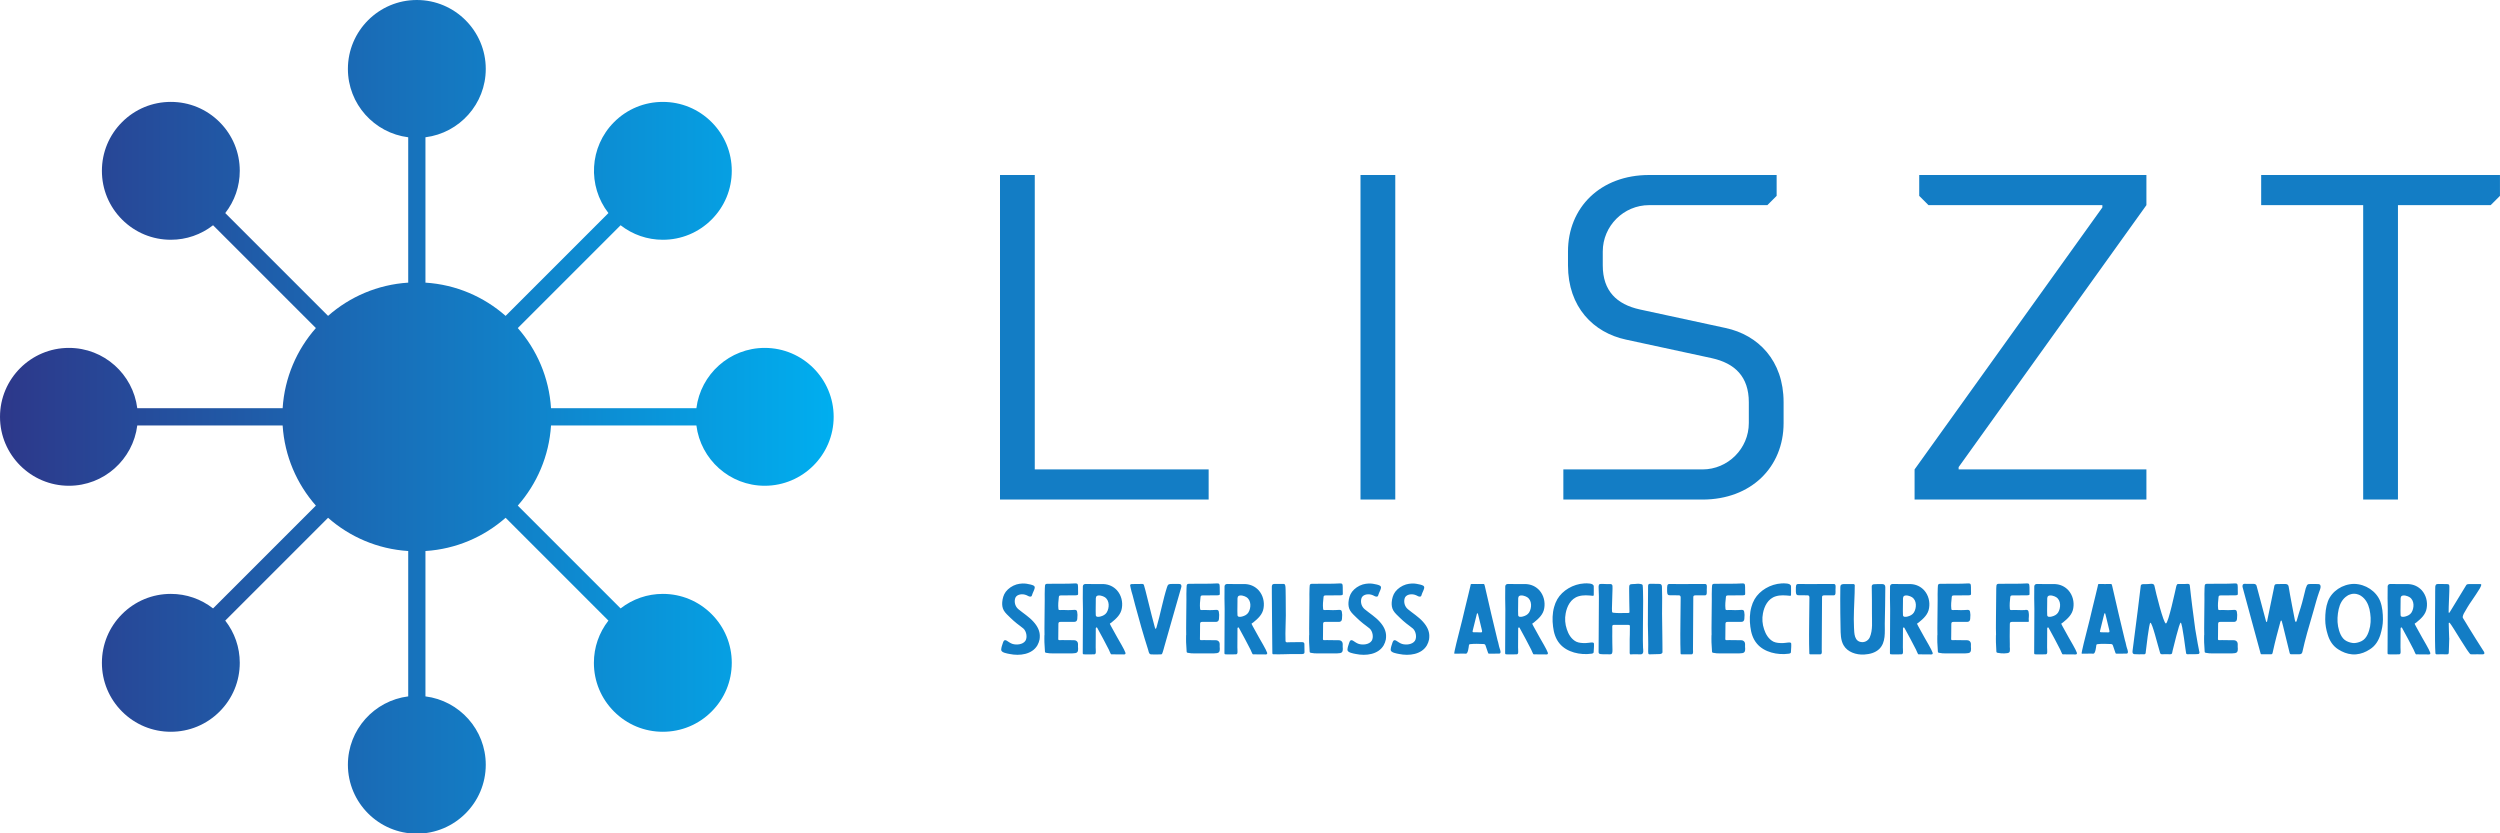
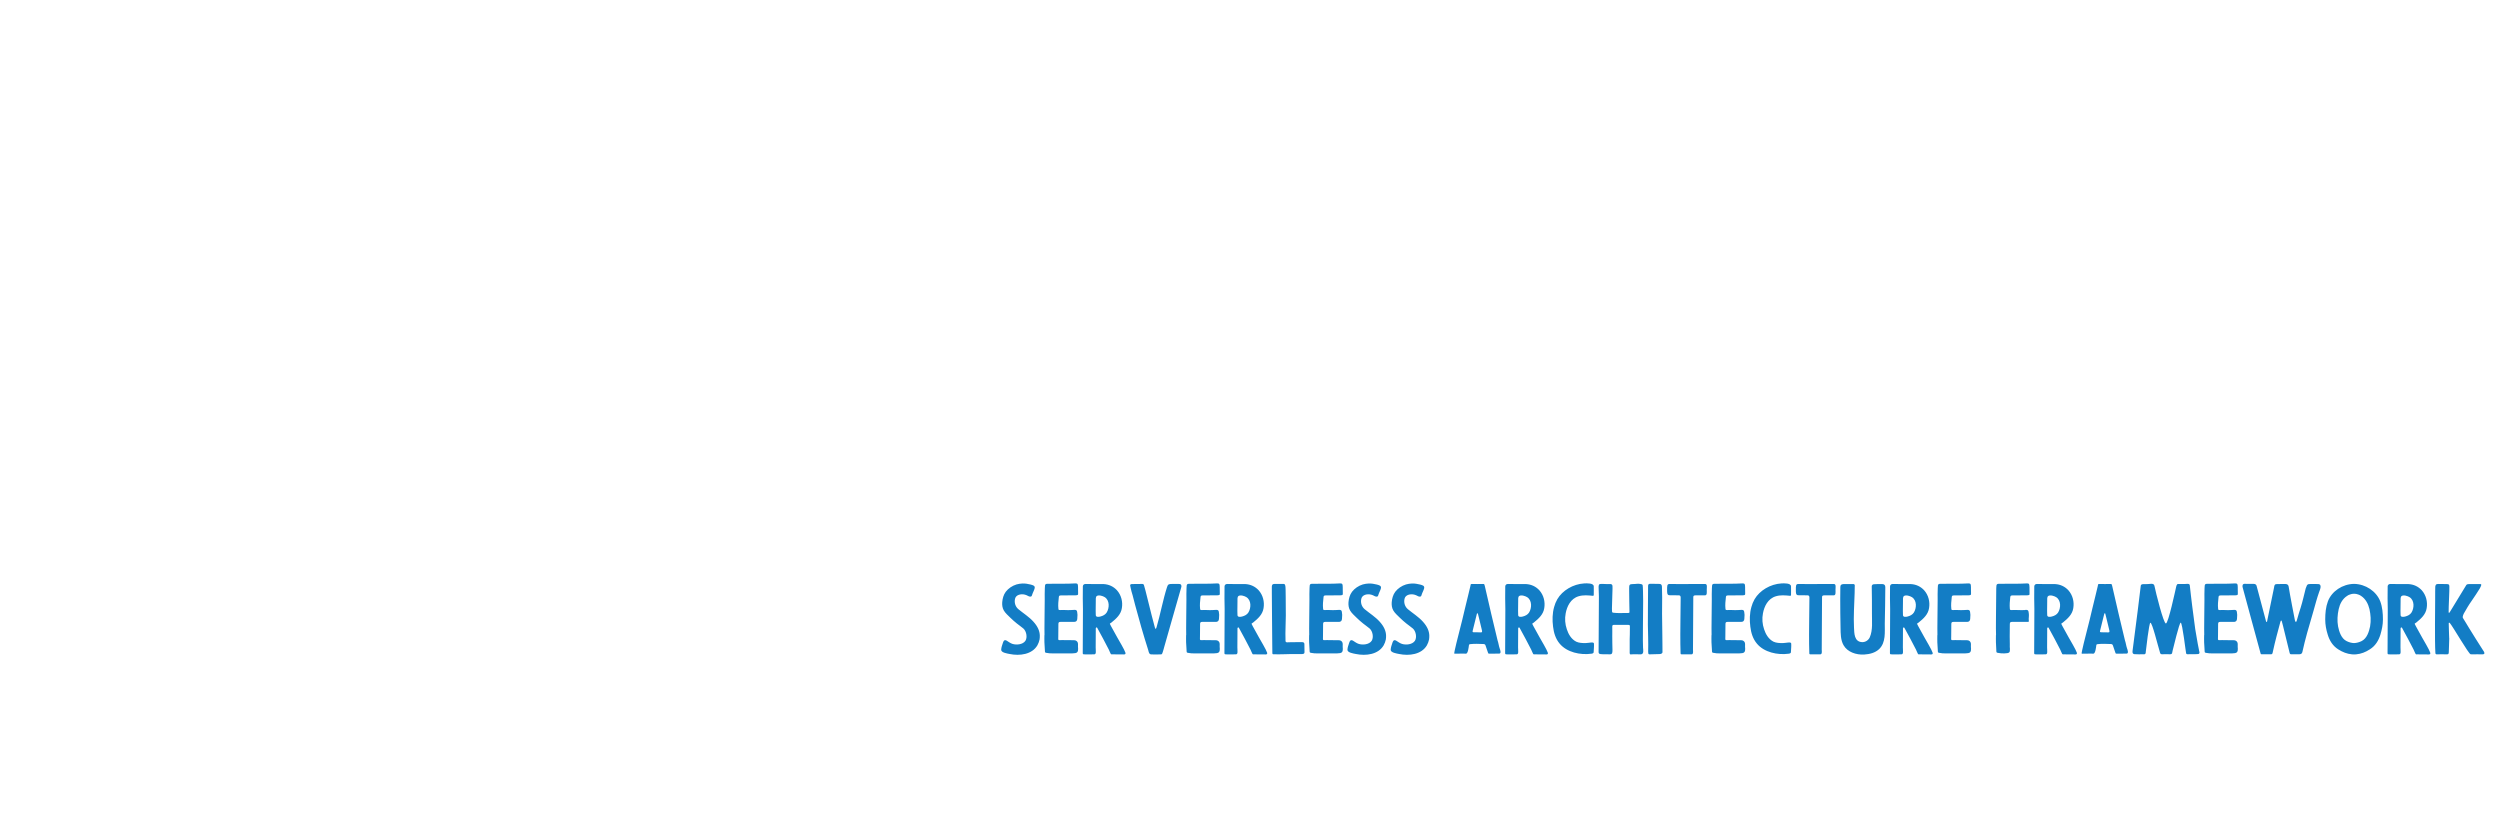
<svg xmlns="http://www.w3.org/2000/svg" xmlns:ns1="http://sodipodi.sourceforge.net/DTD/sodipodi-0.dtd" xmlns:ns2="http://www.inkscape.org/namespaces/inkscape" width="300" height="99.999" viewBox="0 0 300 99.999" class="css-1j8o68f" version="1.1" id="svg42" ns1:docname="lisztLogo.svg" ns2:version="0.92.4 (5da689c313, 2019-01-14)">
  <ns1:namedview pagecolor="#ffffff" bordercolor="#666666" borderopacity="1" objecttolerance="10" gridtolerance="10" guidetolerance="10" ns2:pageopacity="0" ns2:pageshadow="2" ns2:window-width="1920" ns2:window-height="1027" id="namedview44" showgrid="false" ns2:zoom="2.9416667" ns2:cx="238.612" ns2:cy="110.10406" ns2:window-x="-8" ns2:window-y="-8" ns2:window-maximized="1" ns2:current-layer="svg42" />
  <defs id="SvgjsDefs1001">
    <linearGradient id="SvgjsLinearGradient1013">
      <stop id="SvgjsStop1014" stop-color="#2d388a" offset="0" />
      <stop id="SvgjsStop1015" stop-color="#00aeef" offset="1" />
    </linearGradient>
  </defs>
  <g id="SvgjsG1007" featurekey="symbolFeature-0" transform="matrix(1.034,0,0,1.034,-1.68,-1.68)" fill="url(#SvgjsLinearGradient1013)">
-     <path d="M90.375,42c-4.072,0-7.436,3.06-7.931,7h-16.87c-0.227-3.555-1.641-6.784-3.857-9.302l11.932-11.932  c1.396,1.089,3.102,1.685,4.9,1.685c2.138,0,4.146-0.832,5.657-2.343c1.512-1.511,2.344-3.52,2.344-5.657s-0.832-4.146-2.344-5.657  c-1.511-1.511-3.52-2.343-5.657-2.343c-2.137,0-4.146,0.832-5.656,2.343c-2.879,2.879-3.094,7.422-0.658,10.558L60.303,38.284  c-2.519-2.217-5.748-3.631-9.303-3.858v-16.87c3.939-0.495,7-3.859,7-7.931c0-4.411-3.589-8-8-8s-8,3.589-8,8  c0,4.072,3.06,7.436,7,7.931v16.87c-3.555,0.227-6.784,1.64-9.302,3.857L27.766,26.351c1.089-1.396,1.685-3.101,1.685-4.901  c0-2.137-0.832-4.146-2.343-5.657s-3.52-2.343-5.657-2.343c-2.137,0-4.146,0.832-5.657,2.343c-1.511,1.511-2.343,3.52-2.343,5.657  c0,2.137,0.832,4.146,2.343,5.657c1.511,1.511,3.52,2.343,5.657,2.343c1.799,0,3.504-0.597,4.901-1.685l11.932,11.932  c-2.217,2.518-3.631,5.748-3.858,9.303h-16.87c-0.495-3.94-3.859-7-7.931-7c-4.411,0-8,3.589-8,8s3.589,8,8,8  c4.072,0,7.436-3.061,7.931-7h16.87c0.227,3.555,1.641,6.784,3.858,9.303L26.352,72.234c-1.397-1.089-3.102-1.686-4.901-1.686  c-2.137,0-4.146,0.832-5.657,2.344c-1.511,1.511-2.343,3.52-2.343,5.657c0,2.137,0.832,4.146,2.343,5.656s3.52,2.344,5.657,2.344  s4.146-0.833,5.657-2.344c1.511-1.511,2.343-3.52,2.343-5.657c0-1.799-0.596-3.504-1.685-4.9l11.932-11.932  c2.518,2.217,5.748,3.631,9.302,3.857v16.87c-3.94,0.495-7,3.858-7,7.931c0,4.411,3.589,8,8,8s8-3.589,8-8  c0-4.072-3.061-7.436-7-7.931v-16.87c3.555-0.227,6.784-1.641,9.303-3.858l11.932,11.933c-1.089,1.397-1.686,3.102-1.686,4.901  c0,2.137,0.832,4.146,2.344,5.656c1.511,1.512,3.52,2.344,5.656,2.344s4.146-0.832,5.657-2.344c1.511-1.511,2.343-3.52,2.344-5.656  c0-2.138-0.832-4.146-2.344-5.657c-1.511-1.511-3.52-2.344-5.656-2.344c-1.799,0-3.505,0.597-4.901,1.686L61.717,60.302  c2.217-2.518,3.631-5.747,3.857-9.302h16.87c0.495,3.939,3.858,7,7.931,7c4.411,0,8-3.589,8-8S94.786,42,90.375,42z" id="path33" />
-   </g>
+     </g>
  <g id="SvgjsG1008" featurekey="nameFeature-0" transform="matrix(1.391,0,0,1.391,114.436,4.308)" fill="#137dc5">
-     <path d="M4 12 l3 0 l0 25.4 l15 0 l0 2.6 l-18 0 l0 -28 z M38.1 40 l-3 0 l0 -28 l3 0 l0 28 z M53 19.8 l0 -1.2 c0 -3.8 2.8 -6.6 7 -6.6 l11 0 l0 1.8 l-0.8 0.8 l-10.2 0 c-2.2 0 -4 1.8 -4 4 l0 1.2 c0 2.2 1.2 3.36 3.2 3.8 l7.4 1.6 c2.8 0.6 5 2.8 5 6.4 l0 1.8 c0 3.8 -2.8 6.6 -7 6.6 l-12 0 l0 -2.6 l12 0 c2.2 0 4 -1.8 4 -4 l0 -1.8 c0 -2.2 -1.2 -3.36 -3.2 -3.8 l-7.4 -1.6 c-2.8 -0.6 -5 -2.8 -5 -6.4 z  M102.9 37.4 l0 2.6 l-20 0 l0 -2.6 l16.2 -22.6 l0 -0.2 l-15 0 l-0.8 -0.8 l0 -1.8 l19.6 0 l0 2.6 l-16.2 22.6 l0 0.2 l16.2 0 z M124.6 14.6 l0 25.4 l-3 0 l0 -25.4 l-8.8 0 l0 -2.6 l20.6 0 l0 1.8 l-0.8 0.8 l-8 0 z" id="path36" />
-   </g>
+     </g>
  <g id="SvgjsG1009" featurekey="sloganFeature-0" transform="matrix(0.626,0,0,0.563,119.516,67.261)" style="fill:#137dc5">
    <path d="M 5.08,4.9 C 4.7,4.92 4.32,4.98 3.94,5.1 3.12,5.38 2.38,5.94 1.88,6.66 1.44,7.32 1.26,8.1 1.2,8.88 c -0.04,0.6 0.02,1.22 0.3,1.76 0.3,0.58 0.82,1.08 1.26,1.56 0.4,0.42 0.8,0.84 1.24,1.22 0.4,0.38 0.86,0.68 1.26,1.08 0.58,0.58 0.8,1.9 0.38,2.62 -0.5,0.8 -1.68,0.92 -2.46,0.66 C 2.78,17.64 2.42,17.34 2.08,17.1 1.88,16.96 1.64,16.9 1.5,17.14 1.42,17.26 1.38,17.4 1.34,17.52 1.2,18.02 1.02,18.48 1,19.02 c -0.02,0.62 1.16,0.8 1.6,0.9 1.96,0.46 4.32,0.1 5.34,-1.84 0.2,-0.4 0.34,-0.82 0.42,-1.26 C 8.38,16.66 8.4,16.52 8.4,16.36 8.48,15.08 7.96,14 7.18,13.04 6.34,12 5.28,11.28 4.3,10.38 3.7,9.82 3.48,8.94 3.66,8.14 3.84,7.28 4.82,7.06 5.56,7.28 5.78,7.34 5.96,7.44 6.16,7.56 6.28,7.62 6.4,7.7 6.56,7.7 6.84,7.72 6.88,7.5 6.94,7.28 7.08,6.78 7.32,6.38 7.42,5.9 7.52,5.36 7.08,5.26 6.64,5.12 6.12,4.98 5.62,4.88 5.08,4.9 Z m 4.227,11 h -0.02 c 0,0.5 -0.02,1.02 0,1.54 0.02,0.64 0.06,1.28 0.1,1.92 0,0.22 0.06,0.28 0.26,0.32 0.42,0.1 0.82,0.12 1.24,0.12 1.08,-0.04 2.16,0.04 3.24,0 0.44,-0.02 0.64,0.02 1.08,-0.06 0.4,-0.08 0.54,-0.3 0.54,-0.9 -0.04,-0.38 -0.02,-0.54 -0.02,-1 0,-0.66 -0.46,-0.88 -0.86,-0.86 -0.28,0.02 -1.62,-0.02 -2.16,-0.02 -0.9,0.02 -0.76,0.14 -0.76,-0.8 0,-0.76 0.02,-1.74 0.02,-2.52 0,-0.42 0.04,-0.56 0.44,-0.56 h 2.5 c 0.4,0.06 0.68,-0.22 0.68,-0.64 0,-0.42 0.04,-0.44 0.04,-0.86 l -0.06,-0.6 c -0.04,-0.34 -0.16,-0.46 -0.5,-0.46 -0.22,0 -0.44,0.02 -0.66,0.04 -0.86,0.06 -1.26,-0.06 -2.1,0 -0.28,0 -0.32,-0.04 -0.34,-0.3 -0.08,-0.78 0,-1.64 0.08,-2.42 0.02,-0.32 0.1,-0.38 0.4,-0.4 l 2.82,-0.02 c 0.38,-0.04 0.5,-0.02 0.48,-0.4 -0.04,-0.58 0.02,-1.18 -0.04,-1.76 -0.04,-0.32 -0.14,-0.38 -0.5,-0.38 -0.6,0.02 -0.74,0.02 -1.34,0.06 -0.6,0.02 -3,0.02 -3.58,0.02 -0.84,0 -0.9,-0.06 -0.92,0.96 -0.04,0.8 -0.02,1.62 -0.02,2.44 0,1.4 -0.08,6.42 -0.04,7.54 z m 9.807,2.6 c 0,-0.52 0,-3.8 0.02,-4.06 0.02,-0.06 0.06,-0.18 0.14,-0.18 0.08,0 0.12,0.04 0.14,0.1 0.8,1.56 1.5,3.12 2.22,4.64 0.1,0.22 0.32,0.86 0.38,0.92 0.08,0.12 0.22,0.08 0.34,0.08 l 2.2,0.02 c 0.26,0 0.32,-0.16 0.26,-0.38 -0.16,-0.6 -1.3,-2.72 -1.56,-3.24 -0.18,-0.4 -1.38,-2.72 -1.42,-2.9 -0.04,-0.08 0.26,-0.22 0.3,-0.28 0.96,-0.86 1.82,-1.74 2,-3.08 0.2,-1.32 -0.1,-2.76 -0.96,-3.82 -0.66,-0.78 -1.52,-1.24 -2.54,-1.3 -0.62,-0.04 -1.22,0.02 -1.84,0 C 18.254,5 17.874,5 17.194,5 c -0.32,0 -0.52,0.18 -0.54,0.52 v 0.24 c -0.04,1.54 0,3.08 0.02,4.6 0,2.32 -0.04,8.44 -0.04,9.32 0,0.26 0.04,0.32 0.28,0.32 0.14,0 0.3,0.02 0.44,0.02 0.56,0 0.9,-0.02 1.48,-0.02 0.44,0 0.28,-0.72 0.28,-1.5 z m 0,-7.8 0.02,-2.02 c 0.02,-0.3 -0.08,-0.9 0.2,-1.12 0.38,-0.28 1.16,0 1.5,0.24 1,0.68 0.92,2.36 0.38,3.3 -0.26,0.44 -0.7,0.7 -1.2,0.84 -0.3,0.08 -0.86,0.18 -0.88,-0.3 0,-0.32 -0.02,-0.94 -0.02,-0.94 z m 10.987,9.32 c 0.3,0 1.4,0.02 1.62,-0.02 0.14,-0.04 0.22,-0.4 0.26,-0.52 0.12,-0.38 0.2,-0.78 0.3,-1.16 0.22,-1 2.44,-9.4 3.22,-12.54 0.04,-0.14 0.08,-0.3 0.04,-0.44 C 35.481,5.04 35.301,5 35.061,5 c -0.46,0.02 -0.92,0 -1.38,0 -0.52,0 -0.72,0.06 -0.88,0.64 -0.78,2.68 -1.3,5.88 -2.02,8.6 l -0.12,0.32 c 0,0.02 -0.08,0 -0.08,0 -0.04,-0.1 -0.1,-0.18 -0.12,-0.28 -0.72,-2.86 -1.9,-8.52 -2.1,-9.06 C 28.241,4.9 27.941,5 27.661,5 c -0.56,0 -1.08,0.02 -1.62,0.02 -0.2,0.02 -0.34,0.1 -0.32,0.3 0,0.16 0.22,1.04 0.26,1.28 l 0.22,0.84 c 0.14,0.64 0.34,1.44 0.48,2.06 0.76,3.18 1.58,6.36 2.48,9.5 0.08,0.28 0.14,0.76 0.34,0.92 0.16,0.14 0.42,0.08 0.6,0.1 z m 6.367,-4.12 h -0.02 c 0,0.5 -0.02,1.02 0,1.54 0.02,0.64 0.06,1.28 0.1,1.92 0,0.22 0.06,0.28 0.26,0.32 0.42,0.1 0.82,0.12 1.24,0.12 1.08,-0.04 2.16,0.04 3.24,0 0.44,-0.02 0.64,0.02 1.08,-0.06 0.4,-0.08 0.54,-0.3 0.54,-0.9 -0.04,-0.38 -0.02,-0.54 -0.02,-1 0,-0.66 -0.46,-0.88 -0.86,-0.86 -0.28,0.02 -1.62,-0.02 -2.16,-0.02 -0.9,0.02 -0.76,0.14 -0.76,-0.8 0,-0.76 0.02,-1.74 0.02,-2.52 0,-0.42 0.04,-0.56 0.44,-0.56 h 2.5 c 0.4,0.06 0.68,-0.22 0.68,-0.64 0,-0.42 0.04,-0.44 0.04,-0.86 l -0.06,-0.6 c -0.04,-0.34 -0.16,-0.46 -0.5,-0.46 -0.22,0 -0.44,0.02 -0.66,0.04 -0.86,0.06 -1.26,-0.06 -2.1,0 -0.28,0 -0.32,-0.04 -0.34,-0.3 -0.08,-0.78 0,-1.64 0.08,-2.42 0.02,-0.32 0.1,-0.38 0.4,-0.4 l 2.82,-0.02 c 0.38,-0.04 0.5,-0.02 0.48,-0.4 -0.04,-0.58 0.02,-1.18 -0.04,-1.76 -0.04,-0.32 -0.14,-0.38 -0.5,-0.38 -0.6,0.02 -0.74,0.02 -1.34,0.06 -0.6,0.02 -3,0.02 -3.58,0.02 -0.84,0 -0.9,-0.06 -0.92,0.96 -0.04,0.8 -0.02,1.62 -0.02,2.44 0,1.4 -0.08,6.42 -0.04,7.54 z m 9.807,2.6 c 0,-0.52 0,-3.8 0.02,-4.06 0.02,-0.06 0.06,-0.18 0.14,-0.18 0.08,0 0.12,0.04 0.14,0.1 0.8,1.56 1.5,3.12 2.22,4.64 0.1,0.22 0.32,0.86 0.38,0.92 0.08,0.12 0.22,0.08 0.34,0.08 l 2.2,0.02 c 0.26,0 0.32,-0.16 0.26,-0.38 -0.16,-0.6 -1.3,-2.72 -1.56,-3.24 -0.18,-0.4 -1.38,-2.72 -1.42,-2.9 -0.04,-0.08 0.26,-0.22 0.3,-0.28 0.96,-0.86 1.82,-1.74 2,-3.08 0.2,-1.32 -0.1,-2.76 -0.96,-3.82 -0.66,-0.78 -1.52,-1.24 -2.54,-1.3 -0.62,-0.04 -1.22,0.02 -1.84,0 C 45.415,5 45.035,5 44.355,5 c -0.32,0 -0.52,0.18 -0.54,0.52 v 0.24 c -0.04,1.54 0,3.08 0.02,4.6 0,2.32 -0.04,8.44 -0.04,9.32 0,0.26 0.04,0.32 0.28,0.32 0.14,0 0.3,0.02 0.44,0.02 0.56,0 0.9,-0.02 1.48,-0.02 0.44,0 0.28,-0.72 0.28,-1.5 z m 0,-7.8 0.02,-2.02 c 0.02,-0.3 -0.08,-0.9 0.2,-1.12 0.38,-0.28 1.16,0 1.5,0.24 1,0.68 0.92,2.36 0.38,3.3 -0.26,0.44 -0.7,0.7 -1.2,0.84 -0.3,0.08 -0.86,0.18 -0.88,-0.3 0,-0.32 -0.02,-0.94 -0.02,-0.94 z m 6.607,-3.74 c -0.02,1.24 0.1,10.3 0.08,10.96 0,0.62 0,1.24 0.02,1.86 0,0.1 0.06,0.2 0.16,0.2 1.4,0.06 2.78,-0.06 4.18,-0.04 0.46,0.02 0.92,0 1.36,0 0.44,-0.02 0.48,-0.2 0.46,-0.56 -0.02,-0.56 -0.02,-1.06 -0.02,-1.6 -0.02,-0.28 -0.18,-0.38 -0.42,-0.38 -0.82,0.02 -1.64,-0.02 -2.46,0.02 -0.14,0.02 -0.28,0.02 -0.42,0.02 -0.24,-0.02 -0.3,-0.08 -0.32,-0.34 v -0.3 c -0.06,-1.66 0.06,-3.38 0.06,-5.04 -0.02,-1.4 0,-2.66 -0.02,-3.9 0,-0.54 0,-1.08 -0.02,-1.6 -0.02,-0.32 0,-0.66 -0.08,-0.98 C 55.402,5.16 55.342,5 55.202,5 h -1.88 c -0.32,0 -0.42,0.22 -0.44,0.54 z m 7.167,8.94 h -0.02 c 0,0.5 -0.02,1.02 0,1.54 0.02,0.64 0.06,1.28 0.1,1.92 0,0.22 0.06,0.28 0.26,0.32 0.42,0.1 0.82,0.12 1.24,0.12 1.08,-0.04 2.16,0.04 3.24,0 0.44,-0.02 0.64,0.02 1.08,-0.06 0.4,-0.08 0.54,-0.3 0.54,-0.9 -0.04,-0.38 -0.02,-0.54 -0.02,-1 0,-0.66 -0.46,-0.88 -0.86,-0.86 -0.28,0.02 -1.62,-0.02 -2.16,-0.02 -0.9,0.02 -0.76,0.14 -0.76,-0.8 0,-0.76 0.02,-1.74 0.02,-2.52 0,-0.42 0.04,-0.56 0.44,-0.56 h 2.5 c 0.4,0.06 0.68,-0.22 0.68,-0.64 0,-0.42 0.04,-0.44 0.04,-0.86 l -0.06,-0.6 c -0.04,-0.34 -0.16,-0.46 -0.5,-0.46 -0.22,0 -0.44,0.02 -0.66,0.04 -0.86,0.06 -1.26,-0.06 -2.1,0 -0.28,0 -0.32,-0.04 -0.34,-0.3 -0.08,-0.78 0,-1.64 0.08,-2.42 0.02,-0.32 0.1,-0.38 0.4,-0.4 l 2.82,-0.02 c 0.38,-0.04 0.5,-0.02 0.48,-0.4 -0.04,-0.58 0.02,-1.18 -0.04,-1.76 -0.04,-0.32 -0.14,-0.38 -0.5,-0.38 -0.6,0.02 -0.74,0.02 -1.34,0.06 -0.6,0.02 -3,0.02 -3.58,0.02 -0.84,0 -0.9,-0.06 -0.92,0.96 -0.04,0.8 -0.02,1.62 -0.02,2.44 0,1.4 -0.08,6.42 -0.04,7.54 z m 11.407,-11 c -0.38,0.02 -0.76,0.08 -1.14,0.2 -0.82,0.28 -1.56,0.84 -2.06,1.56 -0.44,0.66 -0.62,1.44 -0.68,2.22 -0.04,0.6 0.02,1.22 0.3,1.76 0.3,0.58 0.82,1.08 1.26,1.56 0.4,0.42 0.8,0.84 1.24,1.22 0.4,0.38 0.86,0.68 1.26,1.08 0.58,0.58 0.8,1.9 0.38,2.62 -0.5,0.8 -1.68,0.92 -2.46,0.66 -0.4,-0.14 -0.76,-0.44 -1.1,-0.68 -0.2,-0.14 -0.44,-0.2 -0.58,0.04 -0.08,0.12 -0.12,0.26 -0.16,0.38 -0.14,0.5 -0.32,0.96 -0.34,1.5 -0.02,0.62 1.16,0.8 1.6,0.9 1.96,0.46 4.32,0.1 5.34,-1.84 0.2,-0.4 0.34,-0.82 0.42,-1.26 0.02,-0.16 0.04,-0.3 0.04,-0.46 0.08,-1.28 -0.44,-2.36 -1.22,-3.32 -0.84,-1.04 -1.9,-1.76 -2.88,-2.66 -0.6,-0.56 -0.82,-1.44 -0.64,-2.24 0.18,-0.86 1.16,-1.08 1.9,-0.86 0.22,0.06 0.4,0.16 0.6,0.28 0.12,0.06 0.24,0.14 0.4,0.14 0.28,0.02 0.32,-0.2 0.38,-0.42 0.14,-0.5 0.38,-0.9 0.48,-1.38 0.1,-0.54 -0.34,-0.64 -0.78,-0.78 -0.52,-0.14 -1.02,-0.24 -1.56,-0.22 z m 8.287,0 c -0.38,0.02 -0.76,0.08 -1.14,0.2 -0.82,0.28 -1.56,0.84 -2.06,1.56 -0.44,0.66 -0.62,1.44 -0.68,2.22 -0.04,0.6 0.02,1.22 0.3,1.76 0.3,0.58 0.82,1.08 1.26,1.56 0.4,0.42 0.8,0.84 1.24,1.22 0.4,0.38 0.86,0.68 1.26,1.08 0.58,0.58 0.8,1.9 0.38,2.62 -0.5,0.8 -1.68,0.92 -2.46,0.66 -0.4,-0.14 -0.76,-0.44 -1.1,-0.68 -0.2,-0.14 -0.44,-0.2 -0.58,0.04 -0.08,0.12 -0.12,0.26 -0.16,0.38 -0.14,0.5 -0.32,0.96 -0.34,1.5 -0.02,0.62 1.16,0.8 1.6,0.9 1.96,0.46 4.32,0.1 5.34,-1.84 0.2,-0.4 0.34,-0.82 0.42,-1.26 0.02,-0.16 0.04,-0.3 0.04,-0.46 0.08,-1.28 -0.44,-2.36 -1.22,-3.32 -0.84,-1.04 -1.9,-1.76 -2.88,-2.66 -0.6,-0.56 -0.82,-1.44 -0.64,-2.24 0.18,-0.86 1.16,-1.08 1.9,-0.86 0.22,0.06 0.4,0.16 0.6,0.28 0.12,0.06 0.24,0.14 0.4,0.14 0.28,0.02 0.32,-0.2 0.38,-0.42 0.14,-0.5 0.38,-0.9 0.48,-1.38 0.1,-0.54 -0.34,-0.64 -0.78,-0.78 -0.52,-0.14 -1.02,-0.24 -1.56,-0.22 z m 9.934,14.94 c 0.06,0.02 0.24,0.02 0.42,0.02 0.4,0 0.52,-1.44 0.56,-1.74 0.02,-0.24 0.08,-0.26 0.28,-0.3 1,-0.12 1.5,-0.04 2.5,-0.02 0.22,0 0.34,0.1 0.4,0.28 l 0.14,0.46 c 0.12,0.34 0.22,0.76 0.34,1.1 0.08,0.24 0.1,0.22 0.34,0.22 0.32,0 1.48,0 1.82,-0.02 0.46,0 0.14,-0.94 0.08,-1.1 -0.18,-0.56 -0.22,-1.14 -0.4,-1.7 C 96.077,16.8 93.797,5.98 93.697,5.38 93.557,5.02 93.677,5 93.357,5 c -0.68,0 -1.4,0.04 -2.1,0 -0.28,0 -0.26,0.08 -0.3,0.38 -0.04,0.28 -0.76,3.46 -1.04,4.78 -0.36,1.66 -0.68,3.26 -1.08,4.9 -0.14,0.58 -1.1,4.76 -0.98,4.78 0.06,0.04 0.16,0.02 0.24,0.02 0.5,0 0.96,0 1.58,-0.02 z m 2.62,-4.54 h -0.42 c -0.56,0 -0.58,0 -0.44,-0.58 0.1,-0.44 0.64,-2.82 0.76,-3.4 0.02,-0.04 0.06,-0.08 0.08,-0.08 0.04,0 0.08,0.04 0.1,0.06 0.08,0.24 0.16,0.84 0.24,1.08 0.18,0.76 0.3,1.4 0.48,2.22 0.18,0.72 0.1,0.72 -0.26,0.72 -0.18,0 -0.36,-0.02 -0.54,-0.02 z m 7.787,3.2 c 0,-0.52 0,-3.8 0.02,-4.06 0.02,-0.06 0.06,-0.18 0.14,-0.18 0.08,0 0.12,0.04 0.14,0.1 0.8,1.56 1.5,3.12 2.22,4.64 0.1,0.22 0.32,0.86 0.38,0.92 0.08,0.12 0.22,0.08 0.34,0.08 l 2.2,0.02 c 0.26,0 0.32,-0.16 0.26,-0.38 -0.16,-0.6 -1.3,-2.72 -1.56,-3.24 -0.18,-0.4 -1.38,-2.72 -1.42,-2.9 -0.04,-0.08 0.26,-0.22 0.3,-0.28 0.96,-0.86 1.82,-1.74 2,-3.08 0.2,-1.32 -0.1,-2.76 -0.96,-3.82 -0.66,-0.78 -1.52,-1.24 -2.54,-1.3 -0.62,-0.04 -1.22,0.02 -1.84,0 C 99.224,5 98.844,5 98.164,5 c -0.32,0 -0.52,0.18 -0.54,0.52 v 0.24 c -0.04,1.54 0,3.08 0.02,4.6 0,2.32 -0.04,8.44 -0.04,9.32 0,0.26 0.04,0.32 0.28,0.32 0.14,0 0.3,0.02 0.44,0.02 0.56,0 0.9,-0.02 1.48,-0.02 0.44,0 0.28,-0.72 0.28,-1.5 z m 0,-7.8 0.02,-2.02 c 0.02,-0.3 -0.08,-0.9 0.2,-1.12 0.38,-0.28 1.16,0 1.5,0.24 1,0.68 0.92,2.36 0.38,3.3 -0.26,0.44 -0.7,0.7 -1.2,0.84 -0.3,0.08 -0.86,0.18 -0.88,-0.3 0,-0.32 -0.02,-0.94 -0.02,-0.94 z m 14.507,-3.34 c 0.02,-0.66 0,-1.2 0,-1.84 0,-0.74 -1.34,-0.66 -1.82,-0.64 -2.14,0.14 -4.18,1.5 -5.16,3.36 -0.28,0.54 -0.48,1.1 -0.62,1.68 -0.34,1.36 -0.36,2.8 -0.2,4.18 0.14,1.3 0.48,2.6 1.28,3.64 1.38,1.82 3.92,2.46 6.1,2.12 0.1,-0.02 0.2,-0.04 0.28,-0.1 0.06,-0.04 0.12,-0.12 0.12,-0.2 l 0.06,-1.14 c 0.02,-0.36 0,-0.34 0,-0.7 0,-0.48 -1,-0.12 -1.62,-0.12 -0.6,0 -1.24,-0.02 -1.78,-0.3 -0.96,-0.54 -1.5,-1.62 -1.8,-2.64 -0.34,-1.1 -0.42,-2.28 -0.22,-3.4 0.24,-1.46 0.94,-3.14 2.48,-3.64 0.88,-0.3 1.82,-0.2 2.7,-0.1 0.12,0.02 0.2,-0.06 0.2,-0.16 z m 6.927,6.72 c 0,0.9 -0.02,2.68 -0.04,2.68 v 2.72 c 0,0.12 -0.02,0.32 0.04,0.44 0.06,0.14 0.24,0.1 0.36,0.08 0.58,-0.06 1.16,0.02 1.74,0 0.64,-0.02 0.44,-1 0.42,-1.4 -0.08,-0.88 0.02,-7.58 0.02,-9.98 0,-1.08 -0.04,-3.3 -0.1,-3.4 -0.1,-0.18 -0.36,-0.22 -0.56,-0.24 -0.44,-0.08 -0.66,0.04 -1.32,0.04 -0.66,0 -0.7,0.2 -0.7,0.9 v 0.6 c -0.02,0.48 0.06,3.84 0.06,4.38 0,0.26 -0.02,0.28 -0.28,0.28 -0.66,-0.02 -1.58,0.06 -2.26,0 -0.98,-0.08 -0.76,0 -0.82,-0.9 v -0.12 c 0,-1.28 0.16,-4.6 0.1,-4.8 -0.1,-0.3 -0.22,-0.36 -0.48,-0.34 -0.6,0.04 -1.22,-0.06 -1.82,-0.02 -0.2,0.02 -0.26,0.08 -0.32,0.28 -0.02,0.1 -0.04,0.2 -0.04,0.3 0,0.62 0.04,1.46 0.06,2.08 l -0.06,11.86 c 0,0.52 0.46,0.46 1.48,0.46 0.94,0 1.18,0.22 1.18,-0.9 0,-0.9 -0.06,-2.04 -0.04,-2.94 0.02,-0.7 0,-1.38 0,-2.08 0.02,-0.26 0.08,-0.34 0.32,-0.34 0.88,-0.02 1.84,0 2.72,0 0.28,0 0.34,0.04 0.34,0.36 z m 6.207,0.76 c -0.06,-2.28 -0.04,-4.7 -0.02,-6.96 0,-0.7 -0.04,-1.46 -0.04,-2.16 0,-0.76 -0.3,-0.72 -0.7,-0.74 -0.58,-0.02 -0.84,-0.02 -1.42,-0.02 -0.38,-0.02 -0.54,0.08 -0.54,0.46 0,1.96 -0.06,7.5 -0.04,8.3 0.02,0.8 0.1,4.44 0.06,5.24 -0.02,0.28 0,0.56 0.02,0.84 0.02,0.1 0.08,0.2 0.24,0.2 0.66,-0.04 1.28,-0.04 1.94,-0.06 0.24,-0.02 0.44,-0.08 0.54,-0.34 0.02,-0.14 -0.04,-3.8 -0.04,-4.76 z m 3.467,2.98 c 0.02,0.62 0.02,1.24 0.04,1.86 0,0.28 0.02,0.32 0.3,0.32 h 1.8 c 0.38,0 0.3,-0.64 0.28,-0.98 l 0.06,-11.2 c 0,-0.3 0.1,-0.4 0.5,-0.4 h 1.76 c 0.42,0 0.32,-0.72 0.32,-1.22 0,-0.44 0.16,-1.2 -0.32,-1.2 -0.34,0 -3.6,0 -4.94,0.02 -0.66,0 -1.2,-0.02 -1.86,-0.02 -0.5,0 -0.48,0.4 -0.48,1.28 0,0.56 -0.02,1.12 0.46,1.12 0.28,0 1.42,0 1.74,0.02 0.2,0 0.34,0.06 0.38,0.28 0,0.06 0.02,0.12 0.02,0.18 0,1.44 -0.1,8.14 -0.06,9.94 z m 5.987,-1.92 h -0.02 c 0,0.5 -0.02,1.02 0,1.54 0.02,0.64 0.06,1.28 0.1,1.92 0,0.22 0.06,0.28 0.26,0.32 0.42,0.1 0.82,0.12 1.24,0.12 1.08,-0.04 2.16,0.04 3.24,0 0.44,-0.02 0.64,0.02 1.08,-0.06 0.4,-0.08 0.54,-0.3 0.54,-0.9 -0.04,-0.38 -0.02,-0.54 -0.02,-1 0,-0.66 -0.46,-0.88 -0.86,-0.86 -0.28,0.02 -1.62,-0.02 -2.16,-0.02 -0.9,0.02 -0.76,0.14 -0.76,-0.8 0,-0.76 0.02,-1.74 0.02,-2.52 0,-0.42 0.04,-0.56 0.44,-0.56 h 2.5 c 0.4,0.06 0.68,-0.22 0.68,-0.64 0,-0.42 0.04,-0.44 0.04,-0.86 l -0.06,-0.6 c -0.04,-0.34 -0.16,-0.46 -0.5,-0.46 -0.22,0 -0.44,0.02 -0.66,0.04 -0.86,0.06 -1.26,-0.06 -2.1,0 -0.28,0 -0.32,-0.04 -0.34,-0.3 -0.08,-0.78 0,-1.64 0.08,-2.42 0.02,-0.32 0.1,-0.38 0.4,-0.4 l 2.82,-0.02 c 0.38,-0.04 0.5,-0.02 0.48,-0.4 -0.04,-0.58 0.02,-1.18 -0.04,-1.76 -0.04,-0.32 -0.14,-0.38 -0.5,-0.38 -0.6,0.02 -0.74,0.02 -1.34,0.06 -0.6,0.02 -3,0.02 -3.58,0.02 -0.84,0 -0.9,-0.06 -0.92,0.96 -0.04,0.8 -0.02,1.62 -0.02,2.44 0,1.4 -0.08,6.42 -0.04,7.54 z m 15.227,-8.54 c 0.02,-0.66 0,-1.2 0,-1.84 0,-0.74 -1.34,-0.66 -1.82,-0.64 -2.14,0.14 -4.18,1.5 -5.16,3.36 -0.28,0.54 -0.48,1.1 -0.62,1.68 -0.34,1.36 -0.36,2.8 -0.2,4.18 0.14,1.3 0.48,2.6 1.28,3.64 1.38,1.82 3.92,2.46 6.1,2.12 0.1,-0.02 0.2,-0.04 0.28,-0.1 0.06,-0.04 0.12,-0.12 0.12,-0.2 l 0.06,-1.14 c 0.02,-0.36 0,-0.34 0,-0.7 0,-0.48 -1,-0.12 -1.62,-0.12 -0.6,0 -1.24,-0.02 -1.78,-0.3 -0.96,-0.54 -1.5,-1.62 -1.8,-2.64 -0.34,-1.1 -0.42,-2.28 -0.22,-3.4 0.24,-1.46 0.94,-3.14 2.48,-3.64 0.88,-0.3 1.82,-0.2 2.7,-0.1 0.12,0.02 0.2,-0.06 0.2,-0.16 z m 3.467,10.46 c 0.02,0.62 0.02,1.24 0.04,1.86 0,0.28 0.02,0.32 0.3,0.32 h 1.8 c 0.38,0 0.3,-0.64 0.28,-0.98 l 0.06,-11.2 c 0,-0.3 0.1,-0.4 0.5,-0.4 h 1.76 c 0.42,0 0.32,-0.72 0.32,-1.22 0,-0.44 0.16,-1.2 -0.32,-1.2 -0.34,0 -3.6,0 -4.94,0.02 -0.66,0 -1.2,-0.02 -1.86,-0.02 -0.5,0 -0.48,0.4 -0.48,1.28 0,0.56 -0.02,1.12 0.46,1.12 0.28,0 1.42,0 1.74,0.02 0.2,0 0.34,0.06 0.38,0.28 0,0.06 0.02,0.12 0.02,0.18 0,1.44 -0.1,8.14 -0.06,9.94 z m 5.967,-9.54 c 0,2.02 0.02,4.06 0.06,6.06 0.02,1.22 0,2.6 0.58,3.72 0.74,1.44 2.38,2.08 3.96,1.98 1.08,-0.08 2.08,-0.36 2.86,-1.16 1.32,-1.42 1.06,-3.64 1.08,-5.46 0.04,-2.62 0.1,-5.06 0.1,-7.7 0,-0.44 -0.14,-0.68 -0.58,-0.7 -0.54,-0.02 -1.08,0 -1.62,0.04 -0.22,0 -0.4,0.2 -0.4,0.44 0.02,1.92 0.06,3.86 0.04,5.8 -0.02,1.66 0.2,3.5 -0.42,5.08 -0.24,0.58 -0.78,1.02 -1.42,1.02 -1.6,-0.04 -1.54,-1.94 -1.6,-3.06 -0.12,-2.44 0.06,-4.94 0.12,-7.38 0,-0.46 0,-0.92 0.02,-1.38 0.02,-0.24 0.06,-0.54 -0.26,-0.56 H 164 c -0.5,0.04 -1,-0.02 -1.5,0 -0.48,0.04 -0.64,0.18 -0.64,0.66 0,0.86 -0.02,1.74 -0.02,2.6 z m 12.007,10.22 c 0,-0.52 0,-3.8 0.02,-4.06 0.02,-0.06 0.06,-0.18 0.14,-0.18 0.08,0 0.12,0.04 0.14,0.1 0.8,1.56 1.5,3.12 2.22,4.64 0.1,0.22 0.32,0.86 0.38,0.92 0.08,0.12 0.22,0.08 0.34,0.08 l 2.2,0.02 c 0.26,0 0.32,-0.16 0.26,-0.38 -0.16,-0.6 -1.3,-2.72 -1.56,-3.24 -0.18,-0.4 -1.38,-2.72 -1.42,-2.9 -0.04,-0.08 0.26,-0.22 0.3,-0.28 0.96,-0.86 1.82,-1.74 2,-3.08 0.2,-1.32 -0.1,-2.76 -0.96,-3.82 -0.66,-0.78 -1.52,-1.24 -2.54,-1.3 -0.62,-0.04 -1.22,0.02 -1.84,0 C 172.987,5 172.607,5 171.927,5 c -0.32,0 -0.52,0.18 -0.54,0.52 v 0.24 c -0.04,1.54 0,3.08 0.02,4.6 0,2.32 -0.04,8.44 -0.04,9.32 0,0.26 0.04,0.32 0.28,0.32 0.14,0 0.3,0.02 0.44,0.02 0.56,0 0.9,-0.02 1.48,-0.02 0.44,0 0.28,-0.72 0.28,-1.5 z m 0,-7.8 0.02,-2.02 c 0.02,-0.3 -0.08,-0.9 0.2,-1.12 0.38,-0.28 1.16,0 1.5,0.24 1,0.68 0.92,2.36 0.38,3.3 -0.26,0.44 -0.7,0.7 -1.2,0.84 -0.3,0.08 -0.86,0.18 -0.88,-0.3 0,-0.32 -0.02,-0.94 -0.02,-0.94 z m 6.627,5.2 h -0.02 c 0,0.5 -0.02,1.02 0,1.54 0.02,0.64 0.06,1.28 0.1,1.92 0,0.22 0.06,0.28 0.26,0.32 0.42,0.1 0.82,0.12 1.24,0.12 1.08,-0.04 2.16,0.04 3.24,0 0.44,-0.02 0.64,0.02 1.08,-0.06 0.4,-0.08 0.54,-0.3 0.54,-0.9 -0.04,-0.38 -0.02,-0.54 -0.02,-1 0,-0.66 -0.46,-0.88 -0.86,-0.86 -0.28,0.02 -1.62,-0.02 -2.16,-0.02 -0.9,0.02 -0.76,0.14 -0.76,-0.8 0,-0.76 0.02,-1.74 0.02,-2.52 0,-0.42 0.04,-0.56 0.44,-0.56 h 2.5 c 0.4,0.06 0.68,-0.22 0.68,-0.64 0,-0.42 0.04,-0.44 0.04,-0.86 l -0.06,-0.6 c -0.04,-0.34 -0.16,-0.46 -0.5,-0.46 -0.22,0 -0.44,0.02 -0.66,0.04 -0.86,0.06 -1.26,-0.06 -2.1,0 -0.28,0 -0.32,-0.04 -0.34,-0.3 -0.08,-0.78 0,-1.64 0.08,-2.42 0.02,-0.32 0.1,-0.38 0.4,-0.4 l 2.82,-0.02 c 0.38,-0.04 0.5,-0.02 0.48,-0.4 -0.04,-0.58 0.02,-1.18 -0.04,-1.76 -0.04,-0.32 -0.14,-0.38 -0.5,-0.38 -0.6,0.02 -0.74,0.02 -1.34,0.06 -0.6,0.02 -3,0.02 -3.58,0.02 -0.84,0 -0.9,-0.06 -0.92,0.96 -0.04,0.8 -0.02,1.62 -0.02,2.44 0,1.4 -0.08,6.42 -0.04,7.54 z m 11.234,0 h -0.02 c 0,0.5 -0.02,1.02 0,1.54 0.02,0.64 0.04,1.28 0.08,1.92 0.02,0.22 0.06,0.28 0.28,0.32 0.4,0.1 0.82,0.12 1.24,0.12 1.08,-0.04 1.08,-0.22 1.08,-0.96 -0.04,-0.38 -0.02,-0.54 -0.02,-1 0,-0.66 -0.02,-0.74 -0.02,-1.68 0.02,-0.76 0.02,-1.74 0.02,-2.52 0,-0.42 0.06,-0.56 0.44,-0.56 h 2.92 c 0.42,0.06 0.26,-0.22 0.26,-0.64 0,-0.42 0.06,-0.44 0.04,-0.86 0,-0.2 -0.04,-0.4 -0.06,-0.6 -0.04,-0.34 -0.16,-0.46 -0.5,-0.46 -0.22,0 -0.02,0.02 -0.22,0.04 -0.86,0.06 -1.68,-0.06 -2.54,0 -0.28,0 -0.32,-0.04 -0.34,-0.3 -0.06,-0.78 0,-1.64 0.08,-2.42 0.04,-0.32 0.1,-0.38 0.4,-0.4 l 2.82,-0.02 c 0.4,-0.04 0.52,-0.02 0.48,-0.4 -0.04,-0.58 0.04,-1.18 -0.04,-1.76 -0.04,-0.32 -0.12,-0.38 -0.48,-0.38 -0.6,0.02 -0.74,0.02 -1.34,0.06 -0.6,0.02 -3.02,0.02 -3.6,0.02 -0.82,0 -0.9,-0.06 -0.92,0.96 -0.02,0.8 -0.02,1.62 -0.02,2.44 0,1.4 -0.08,6.42 -0.02,7.54 z m 9.787,2.6 c 0,-0.52 0,-3.8 0.02,-4.06 0.02,-0.06 0.06,-0.18 0.14,-0.18 0.08,0 0.12,0.04 0.14,0.1 0.8,1.56 1.5,3.12 2.22,4.64 0.1,0.22 0.32,0.86 0.38,0.92 0.08,0.12 0.22,0.08 0.34,0.08 l 2.2,0.02 c 0.26,0 0.32,-0.16 0.26,-0.38 -0.16,-0.6 -1.3,-2.72 -1.56,-3.24 -0.18,-0.4 -1.38,-2.72 -1.42,-2.9 -0.04,-0.08 0.26,-0.22 0.3,-0.28 0.96,-0.86 1.82,-1.74 2,-3.08 0.2,-1.32 -0.1,-2.76 -0.96,-3.82 -0.66,-0.78 -1.52,-1.24 -2.54,-1.3 -0.62,-0.04 -1.22,0.02 -1.84,0 C 200.635,5 200.255,5 199.575,5 c -0.32,0 -0.52,0.18 -0.54,0.52 v 0.24 c -0.04,1.54 0,3.08 0.02,4.6 0,2.32 -0.04,8.44 -0.04,9.32 0,0.26 0.04,0.32 0.28,0.32 0.14,0 0.3,0.02 0.44,0.02 0.56,0 0.9,-0.02 1.48,-0.02 0.44,0 0.28,-0.72 0.28,-1.5 z m 0,-7.8 0.02,-2.02 c 0.02,-0.3 -0.08,-0.9 0.2,-1.12 0.38,-0.28 1.16,0 1.5,0.24 1,0.68 0.92,2.36 0.38,3.3 -0.26,0.44 -0.7,0.7 -1.2,0.84 -0.3,0.08 -0.86,0.18 -0.88,-0.3 0,-0.32 -0.02,-0.94 -0.02,-0.94 z m 8.447,9.14 c 0.06,0.02 0.24,0.02 0.42,0.02 0.4,0 0.52,-1.44 0.56,-1.74 0.02,-0.24 0.08,-0.26 0.28,-0.3 1,-0.12 1.5,-0.04 2.5,-0.02 0.22,0 0.34,0.1 0.4,0.28 l 0.14,0.46 c 0.12,0.34 0.22,0.76 0.34,1.1 0.08,0.24 0.1,0.22 0.34,0.22 0.32,0 1.48,0 1.82,-0.02 0.46,0 0.14,-0.94 0.08,-1.1 -0.18,-0.56 -0.22,-1.14 -0.4,-1.7 -0.08,-0.24 -2.36,-11.06 -2.46,-11.66 -0.14,-0.36 -0.02,-0.38 -0.34,-0.38 -0.68,0 -1.4,0.04 -2.1,0 -0.28,0 -0.26,0.08 -0.3,0.38 -0.04,0.28 -0.76,3.46 -1.04,4.78 -0.36,1.66 -0.68,3.26 -1.08,4.9 -0.14,0.58 -1.1,4.76 -0.98,4.78 0.06,0.04 0.16,0.02 0.24,0.02 0.5,0 0.96,0 1.58,-0.02 z m 2.62,-4.54 h -0.42 c -0.56,0 -0.58,0 -0.44,-0.58 0.1,-0.44 0.64,-2.82 0.76,-3.4 0.02,-0.04 0.06,-0.08 0.08,-0.08 0.04,0 0.08,0.04 0.1,0.06 0.08,0.24 0.16,0.84 0.24,1.08 0.18,0.76 0.3,1.4 0.48,2.22 0.18,0.72 0.1,0.72 -0.26,0.72 -0.18,0 -0.36,-0.02 -0.54,-0.02 z m 8.207,-10.28 c -0.2,0 -0.4,0.02 -0.6,0.02 -0.3,0 -0.66,-0.06 -0.72,0.34 -0.2,1.7 -0.38,3.58 -0.58,5.28 -0.34,2.8 -0.66,5.68 -0.98,8.48 -0.04,0.38 -0.08,0.74 0.34,0.82 0.64,0.04 1.12,0.04 1.66,0.02 0.2,0.02 0.42,0.04 0.48,-0.2 0.04,-0.1 0.04,-0.2 0.04,-0.3 0.04,-0.46 0.64,-6.22 0.88,-6.22 0.38,0 1.38,4.68 1.86,6.4 0.06,0.24 0.18,0.34 0.42,0.32 0.5,-0.04 0.98,0 1.48,0 0.5,0 0.4,-0.32 0.5,-0.74 0.12,-0.46 1.28,-6 1.56,-6 0.32,0 0.98,6.42 1.04,6.56 0.12,0.28 0.46,0.16 0.7,0.16 0.36,0 0.7,0.04 1.16,0 0.34,-0.04 0.68,0.08 0.7,-0.36 0,-0.1 -0.04,-0.2 -0.06,-0.3 -0.08,-0.5 -0.18,-1.1 -0.28,-1.6 -0.14,-1.04 -0.34,-2.06 -0.48,-3.1 -0.2,-1.64 -0.4,-3.28 -0.58,-4.92 -0.14,-1.4 -0.34,-2.98 -0.46,-4.38 -0.04,-0.46 -0.56,-0.3 -0.88,-0.3 h -1.38 c -0.22,0 -0.32,0.42 -0.36,0.64 -0.12,0.56 -1.5,7.78 -1.96,7.78 -0.46,0 -1.94,-6.6 -2.2,-8.04 -0.06,-0.32 -0.28,-0.42 -0.58,-0.42 z m 10.847,10.88 h -0.02 c 0,0.5 -0.02,1.02 0,1.54 0.02,0.64 0.06,1.28 0.1,1.92 0,0.22 0.06,0.28 0.26,0.32 0.42,0.1 0.82,0.12 1.24,0.12 1.08,-0.04 2.16,0.04 3.24,0 0.44,-0.02 0.64,0.02 1.08,-0.06 0.4,-0.08 0.54,-0.3 0.54,-0.9 -0.04,-0.38 -0.02,-0.54 -0.02,-1 0,-0.66 -0.46,-0.88 -0.86,-0.86 -0.28,0.02 -1.62,-0.02 -2.16,-0.02 -0.9,0.02 -0.76,0.14 -0.76,-0.8 0,-0.76 0.02,-1.74 0.02,-2.52 0,-0.42 0.04,-0.56 0.44,-0.56 h 2.5 c 0.4,0.06 0.68,-0.22 0.68,-0.64 0,-0.42 0.04,-0.44 0.04,-0.86 l -0.06,-0.6 c -0.04,-0.34 -0.16,-0.46 -0.5,-0.46 -0.22,0 -0.44,0.02 -0.66,0.04 -0.86,0.06 -1.26,-0.06 -2.1,0 -0.28,0 -0.32,-0.04 -0.34,-0.3 -0.08,-0.78 0,-1.64 0.08,-2.42 0.02,-0.32 0.1,-0.38 0.4,-0.4 l 2.82,-0.02 c 0.38,-0.04 0.5,-0.02 0.48,-0.4 -0.04,-0.58 0.02,-1.18 -0.04,-1.76 -0.04,-0.32 -0.14,-0.38 -0.5,-0.38 -0.6,0.02 -0.74,0.02 -1.34,0.06 -0.6,0.02 -3,0.02 -3.58,0.02 -0.84,0 -0.9,-0.06 -0.92,0.96 -0.04,0.8 -0.02,1.62 -0.02,2.44 0,1.4 -0.08,6.42 -0.04,7.54 z m 8.147,-10.92 c -0.02,0 -0.18,-0.02 -0.34,-0.02 -0.28,0 -0.42,0.1 -0.46,0.36 -0.02,0.14 -0.02,0.3 0.02,0.42 0.16,0.62 3.26,13.44 3.42,14 0.06,0.24 0.08,0.24 0.32,0.24 h 1.62 0.12 c 0.26,0 0.28,-0.36 0.34,-0.7 0.4,-2.06 0.9,-4.1 1.38,-6.08 0.02,-0.12 0.06,-0.24 0.1,-0.34 0.02,-0.04 0.06,-0.06 0.08,-0.06 0.04,0 0.08,0.02 0.1,0.06 0.1,0.24 1.3,5.92 1.54,6.9 0.04,0.12 0.1,0.22 0.26,0.22 h 1.6 c 0.3,0 0.5,-0.16 0.56,-0.46 0.26,-1.32 0.6,-2.8 0.92,-4.1 0.4,-1.6 0.82,-3.18 1.24,-4.78 0.32,-1.28 0.66,-2.68 1.06,-3.94 0.14,-0.42 0.66,-1.68 -0.22,-1.68 -0.44,0 -0.82,-0.04 -1.26,-0.02 -0.14,0 -0.28,0 -0.42,0.02 -0.22,0 -0.38,0.12 -0.46,0.32 -0.06,0.2 -0.16,0.42 -0.22,0.62 -0.3,1.28 -0.58,2.74 -0.94,4 -0.26,0.94 -0.54,1.86 -0.76,2.8 0,0.02 -0.08,0.32 -0.16,0.32 -0.14,0 -0.18,-0.22 -0.22,-0.42 -0.02,-0.08 -1.02,-5.82 -1.16,-6.94 -0.04,-0.44 -0.18,-0.7 -0.64,-0.72 h -0.24 c -0.52,0.04 -0.8,-0.02 -1.32,0.02 -0.42,0.02 -0.48,0.06 -0.58,0.44 -0.02,0.08 -0.02,0.18 -0.04,0.28 -0.16,0.88 -1.2,6.56 -1.34,7.24 0,0.04 -0.02,0.12 -0.08,0.12 -0.08,0 -0.1,-0.1 -0.12,-0.14 -0.02,-0.08 -1.76,-7.42 -1.82,-7.6 -0.08,-0.24 -0.26,-0.38 -0.54,-0.38 -0.44,0.02 -0.78,0 -1.34,0 z m 25.587,3.7 c 0.42,1.24 0.52,2.58 0.52,3.9 0,1.1 -0.2,2.16 -0.48,3.22 -0.36,1.26 -0.96,2.4 -2.04,3.14 -0.8,0.58 -1.64,0.96 -2.62,1.06 -0.14,0 -0.26,0.02 -0.4,0.02 -0.12,0 -0.24,-0.02 -0.38,-0.02 -0.98,-0.1 -1.82,-0.48 -2.64,-1.06 -1.06,-0.74 -1.68,-1.88 -2.02,-3.14 -0.3,-1.06 -0.48,-2.12 -0.48,-3.22 0,-1.32 0.1,-2.66 0.52,-3.9 0.74,-2.14 2.78,-3.66 5,-3.7 2.22,0.04 4.26,1.56 5.02,3.7 z m -1.94,5.36 c 0.2,-1.22 0.12,-2.46 -0.12,-3.68 -0.24,-1.1 -0.72,-2.18 -1.64,-2.84 -0.16,-0.12 -0.34,-0.22 -0.52,-0.28 -0.26,-0.12 -0.54,-0.16 -0.8,-0.16 -0.26,0 -0.52,0.04 -0.78,0.16 -0.2,0.06 -0.36,0.16 -0.52,0.28 -0.94,0.66 -1.42,1.74 -1.64,2.84 -0.24,1.22 -0.32,2.46 -0.12,3.68 0.2,1.1 0.6,2.58 1.64,3.14 0.44,0.24 0.92,0.4 1.42,0.42 0.5,-0.02 1,-0.18 1.44,-0.42 1.04,-0.56 1.44,-2.04 1.64,-3.14 z m 5.827,4.46 c 0,-0.52 0,-3.8 0.02,-4.06 0.02,-0.06 0.06,-0.18 0.14,-0.18 0.08,0 0.12,0.04 0.14,0.1 0.8,1.56 1.5,3.12 2.22,4.64 0.1,0.22 0.32,0.86 0.38,0.92 0.08,0.12 0.22,0.08 0.34,0.08 l 2.2,0.02 c 0.26,0 0.32,-0.16 0.26,-0.38 -0.16,-0.6 -1.3,-2.72 -1.56,-3.24 -0.18,-0.4 -1.38,-2.72 -1.42,-2.9 -0.04,-0.08 0.26,-0.22 0.3,-0.28 0.96,-0.86 1.82,-1.74 2,-3.08 0.2,-1.32 -0.1,-2.76 -0.96,-3.82 -0.66,-0.78 -1.52,-1.24 -2.54,-1.3 -0.62,-0.04 -1.22,0.02 -1.84,0 C 268.377,5 267.997,5 267.317,5 c -0.32,0 -0.52,0.18 -0.54,0.52 v 0.24 c -0.04,1.54 0,3.08 0.02,4.6 0,2.32 -0.04,8.44 -0.04,9.32 0,0.26 0.04,0.32 0.28,0.32 0.14,0 0.3,0.02 0.44,0.02 0.56,0 0.9,-0.02 1.48,-0.02 0.44,0 0.28,-0.72 0.28,-1.5 z m 0,-7.8 0.02,-2.02 c 0.02,-0.3 -0.08,-0.9 0.2,-1.12 0.38,-0.28 1.16,0 1.5,0.24 1,0.68 0.92,2.36 0.38,3.3 -0.26,0.44 -0.7,0.7 -1.2,0.84 -0.3,0.08 -0.86,0.18 -0.88,-0.3 0,-0.32 -0.02,-0.94 -0.02,-0.94 z m 9.327,5.68 c 0,-0.7 -0.1,-2.6 -0.08,-3 0,-0.06 0.04,-0.14 0.06,-0.14 0.04,0 0.12,0.04 0.14,0.06 0.64,0.84 3.64,6.66 4,6.68 0.1,0.02 0.2,0.02 0.3,0.02 0.68,-0.04 1.28,0 1.96,0 0.7,0 0.24,-0.68 0.12,-0.86 -0.18,-0.26 -2.56,-4.52 -2.7,-4.78 -0.4,-0.68 -0.74,-1.42 -1.14,-2.08 -0.04,-0.08 -0.08,-0.2 -0.06,-0.28 0.04,-0.24 0.1,-0.46 0.2,-0.68 0.48,-0.94 0.98,-1.9 1.56,-2.8 0.64,-1.02 1,-1.66 1.52,-2.58 0.12,-0.22 0.2,-0.46 0.28,-0.72 0.02,-0.1 -0.06,-0.2 -0.18,-0.2 -0.38,-0.02 -1.76,0 -2.2,0 -0.2,0 -0.4,0.04 -0.5,0.22 -0.26,0.5 -2.94,5.4 -3.2,5.84 -0.02,0.04 -0.08,0.06 -0.14,0.06 0,0 -0.04,-0.06 -0.04,-0.1 -0.02,-1.12 0.18,-4.78 0.14,-5.52 -0.02,-0.44 -0.1,-0.48 -0.54,-0.5 C 277.584,5 276.924,5 276.444,5 c -0.44,0 -0.48,0.24 -0.54,0.56 -0.02,0.06 -0.02,1.94 -0.02,2.78 0,1.22 -0.1,8.86 0.04,11.28 0,0.24 0.06,0.38 0.26,0.38 0.54,-0.04 1.34,0 1.88,0 0.38,0 0.44,-0.04 0.44,-0.68 0,-0.86 0.08,-1.64 0.08,-2.7 0,-0.08 -0.02,-0.16 -0.02,-0.24 z" id="path39" ns2:connector-curvature="0" />
  </g>
</svg>